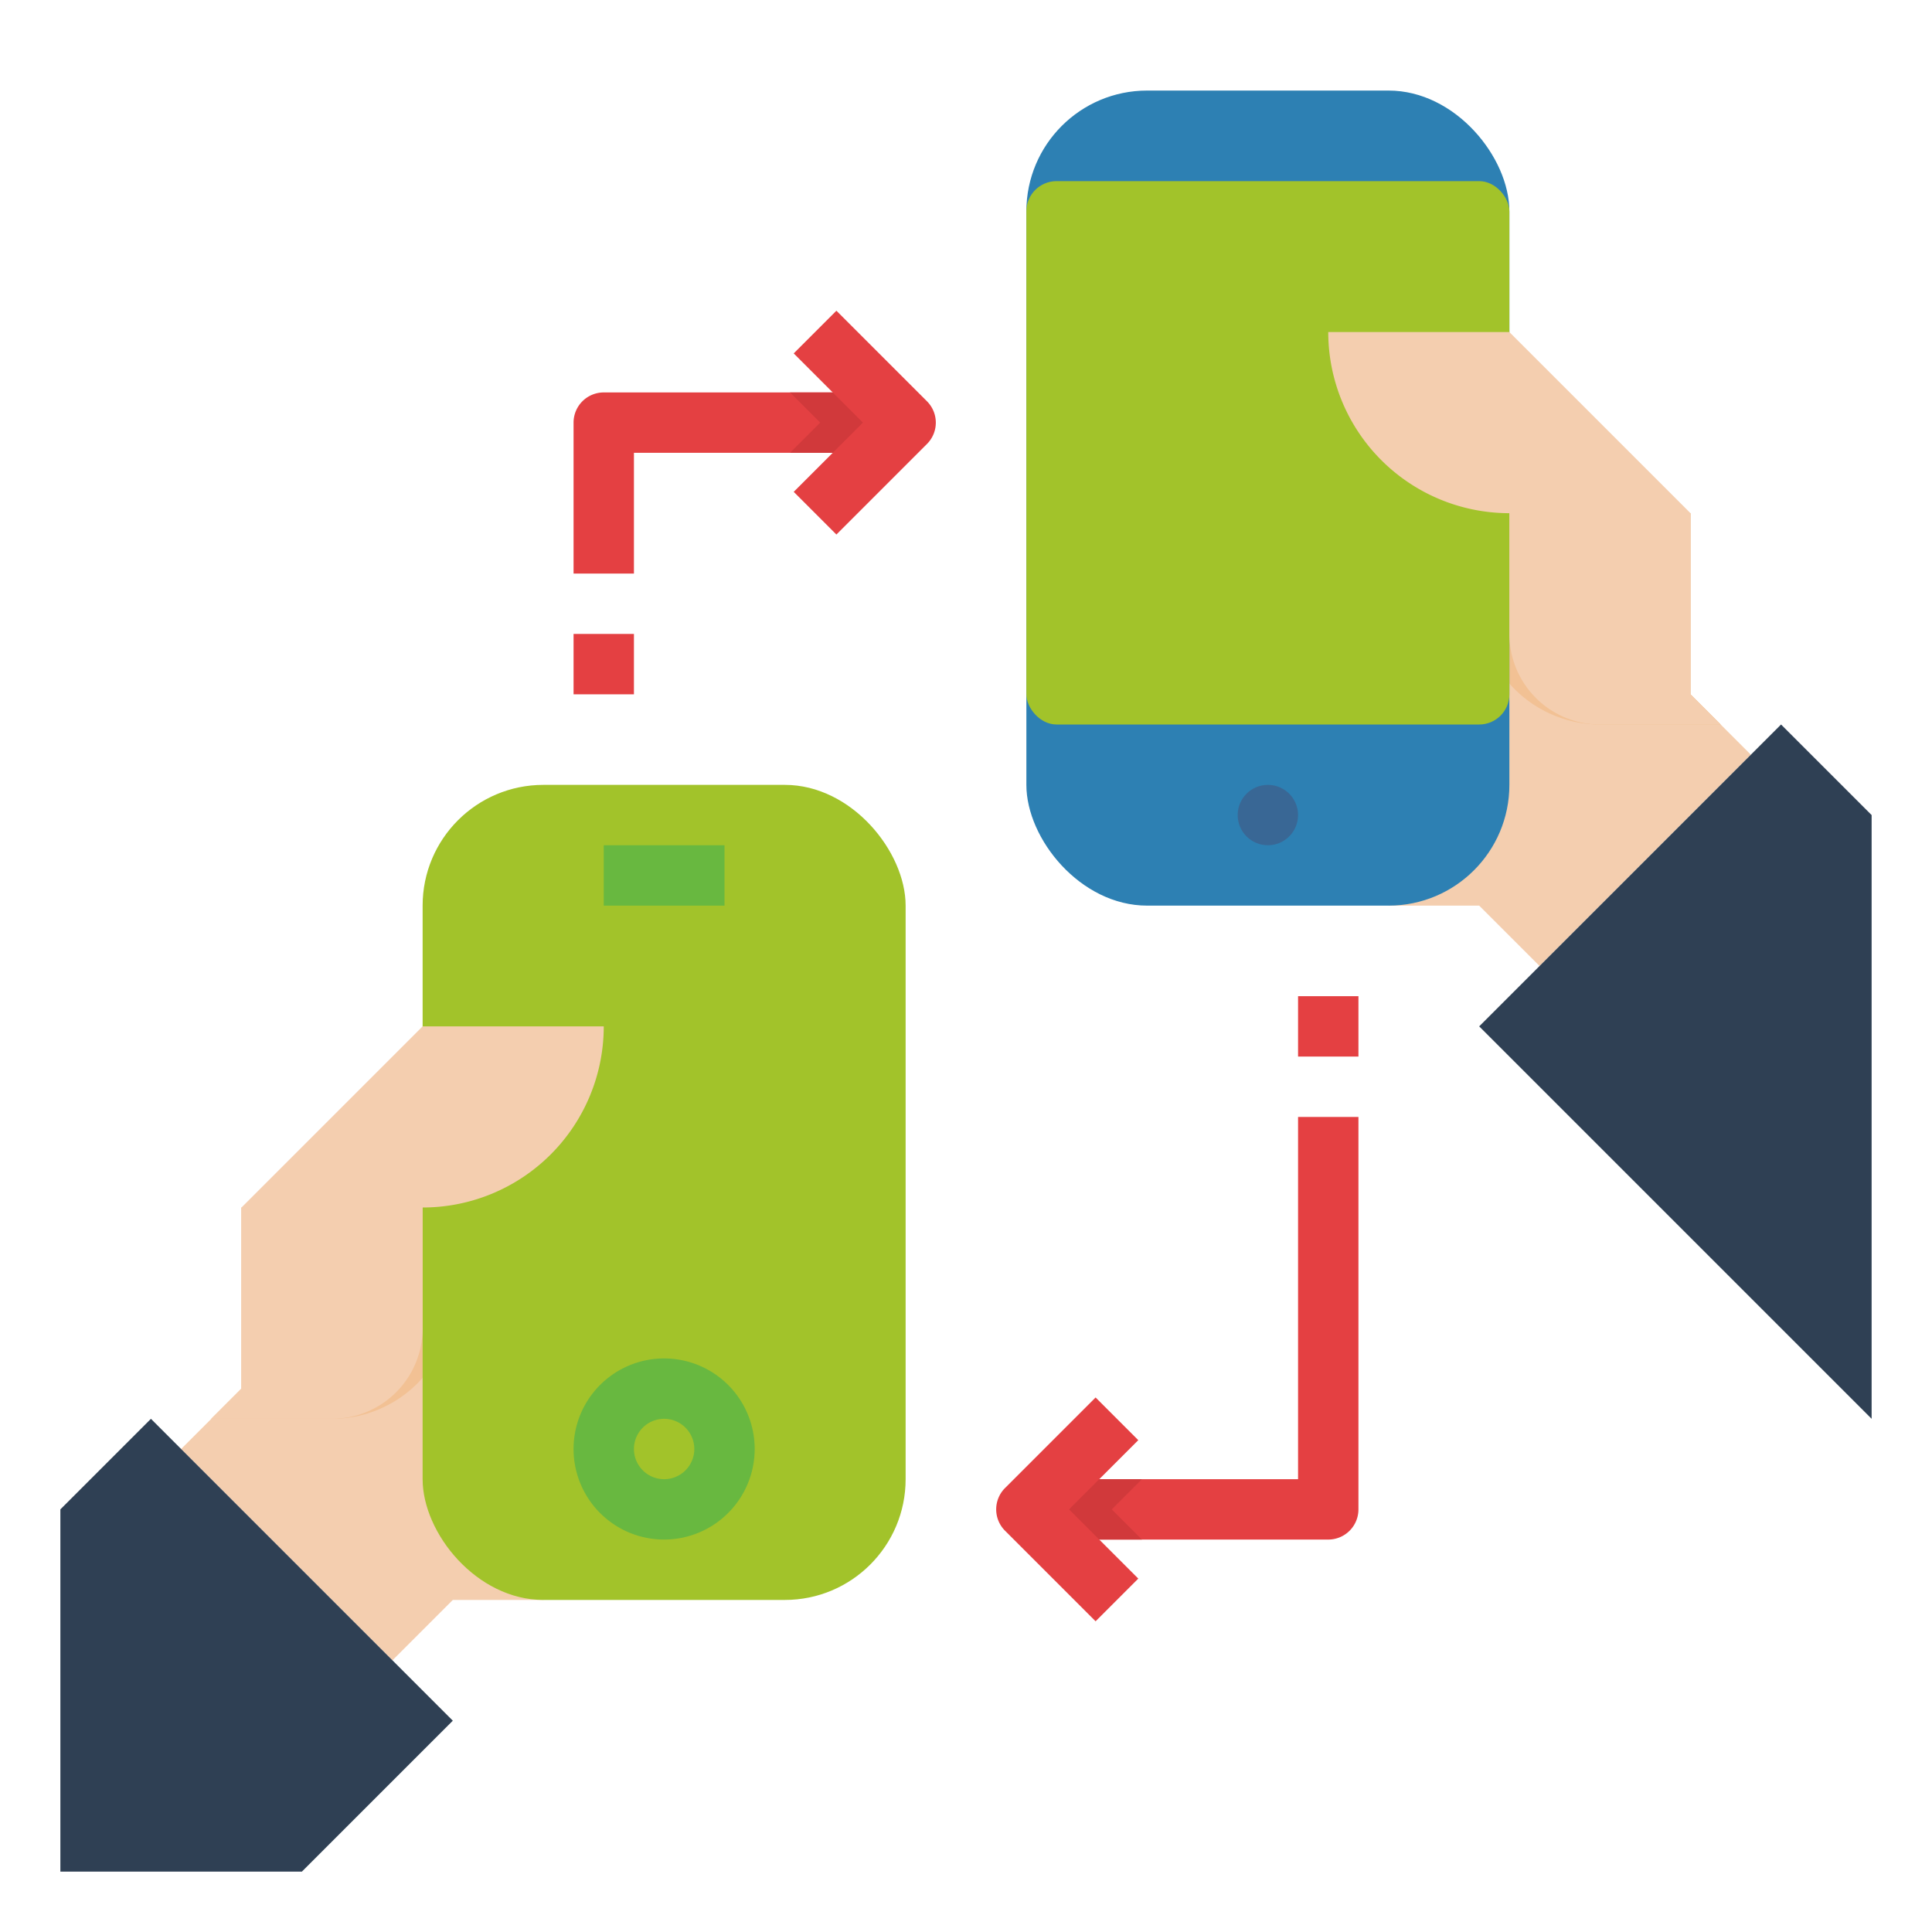
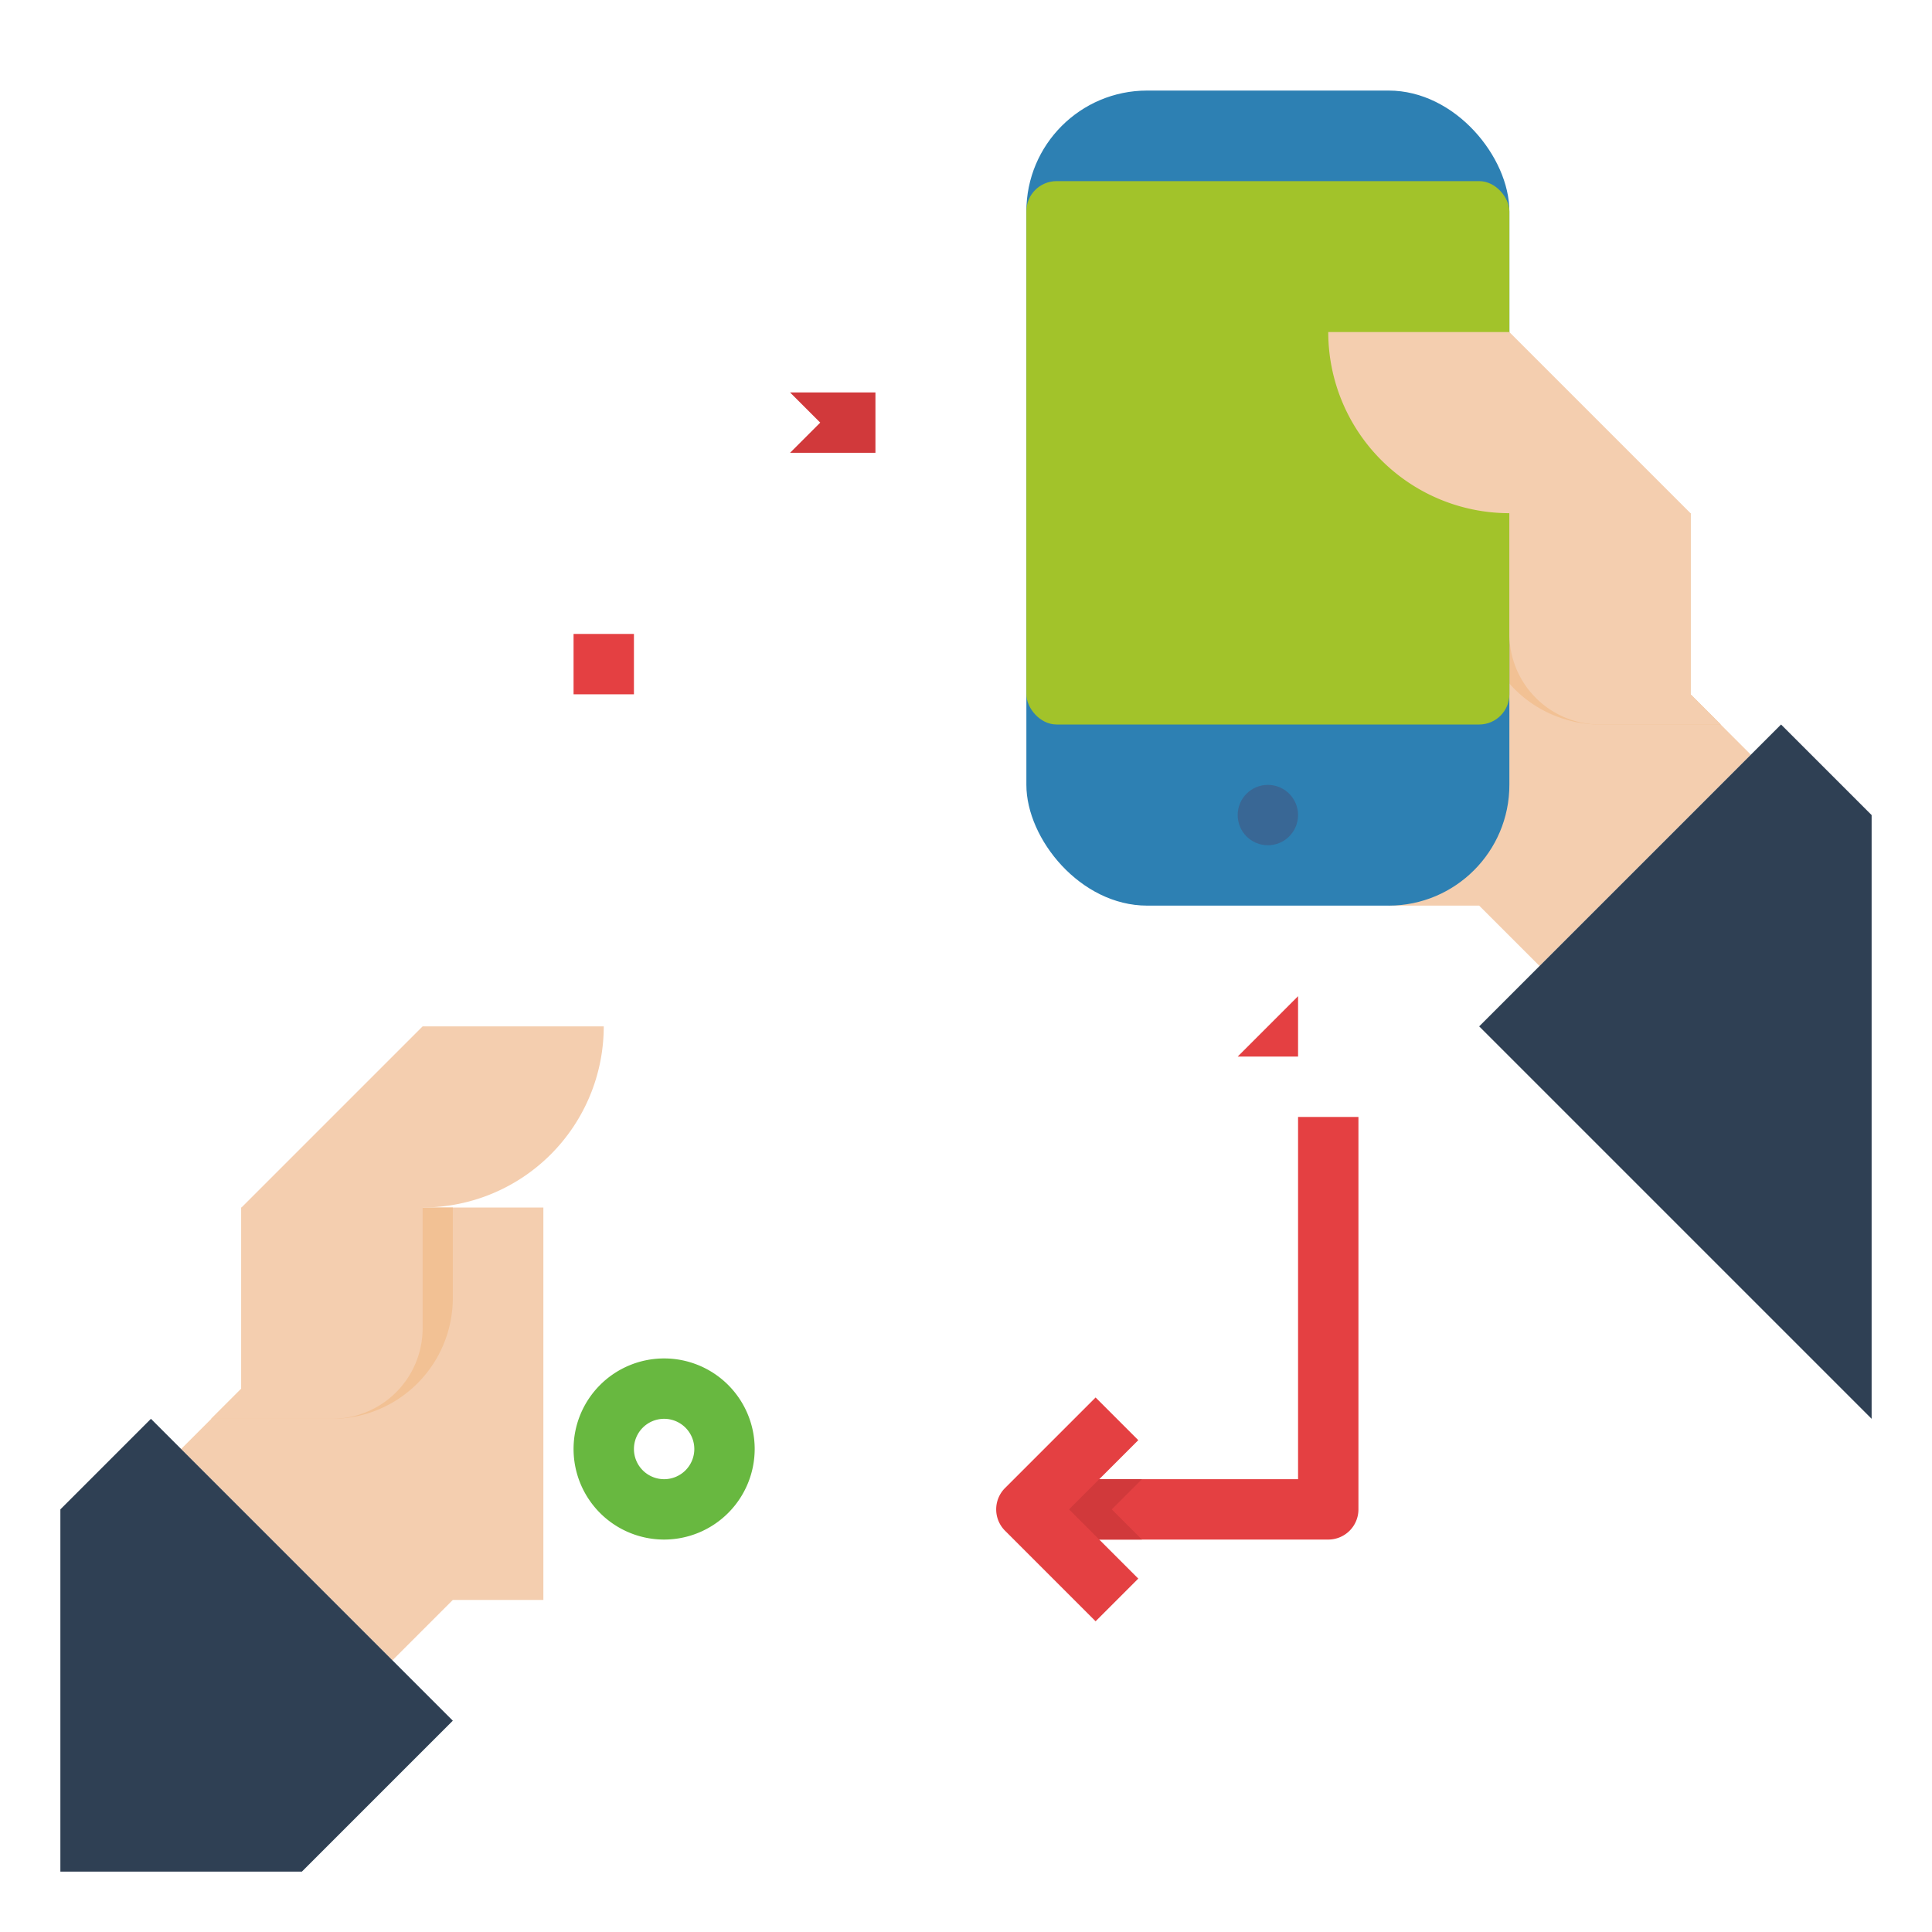
<svg xmlns="http://www.w3.org/2000/svg" id="Flat" height="512" viewBox="0 0 512 512" width="512">
  <path d="m464 200-56 56-16-16h-24v-104h80v48z" fill="#f4ceaf" />
  <path d="m456 192h-32a32.036 32.036 0 0 1 -32-32v-24h56v48z" fill="#f2c194" />
  <rect fill="#2d80b3" height="216" rx="32" width="128" x="272" y="24" />
  <rect fill="#a2c32a" height="144" rx="8" width="128" x="272" y="48" />
  <circle cx="336" cy="216" fill="#396795" r="8" />
  <path d="m424 192a24 24 0 0 1 -24-24v-32a48 48 0 0 1 -48-48v-0h48l48 48v48l8 8z" fill="#f4ceaf" />
  <path d="m496 376-104-104 80-80 24 24z" fill="#2f4054" />
  <g fill="#e44042">
    <path d="m360 296v104a7.998 7.998 0 0 1 -8 8h-72v-16h64v-96z" />
-     <path d="m344 264h16v16h-16z" />
-     <path d="m232 104v16h-64v32h-16v-40a7.998 7.998 0 0 1 8-8z" />
+     <path d="m344 264v16h-16z" />
    <path d="m152 168h16v16h-16z" />
  </g>
  <path d="m294.63 400 8 8h-22.63v-16h22.63z" fill="#d1393b" />
  <path d="m290.343 429.657-24-24a8 8 0 0 1 0-11.313l24-24 11.314 11.313-18.344 18.343 18.344 18.343z" fill="#e44042" />
  <path d="m232 104v16h-22.63l8-8-8-8z" fill="#d1393b" />
-   <path d="m221.657 141.657-11.314-11.313 18.344-18.343-18.344-18.343 11.314-11.313 24 24a8 8 0 0 1 0 11.313z" fill="#e44042" />
  <path d="m48 384 56 56 16-16h24v-104h-80v48z" fill="#f4ceaf" />
  <path d="m56 376h32a32.036 32.036 0 0 0 32-32v-24h-56v48z" fill="#f2c194" />
-   <rect fill="#a2c32a" height="216" rx="32" width="128" x="112" y="208" />
-   <path d="m160 224h32v16h-32z" fill="#68b840" />
  <path d="m176 408a24 24 0 1 1 24-24 24.027 24.027 0 0 1 -24 24zm0-32a8 8 0 1 0 8 8 8.009 8.009 0 0 0 -8-8z" fill="#68b840" />
  <path d="m16 400 24-24 80 80-40 40h-64z" fill="#2f4054" />
  <path d="m88 376a24 24 0 0 0 24-24v-32h0a48 48 0 0 0 48-48h-48l-48 48v48l-8 8z" fill="#f4ceaf" />
</svg>